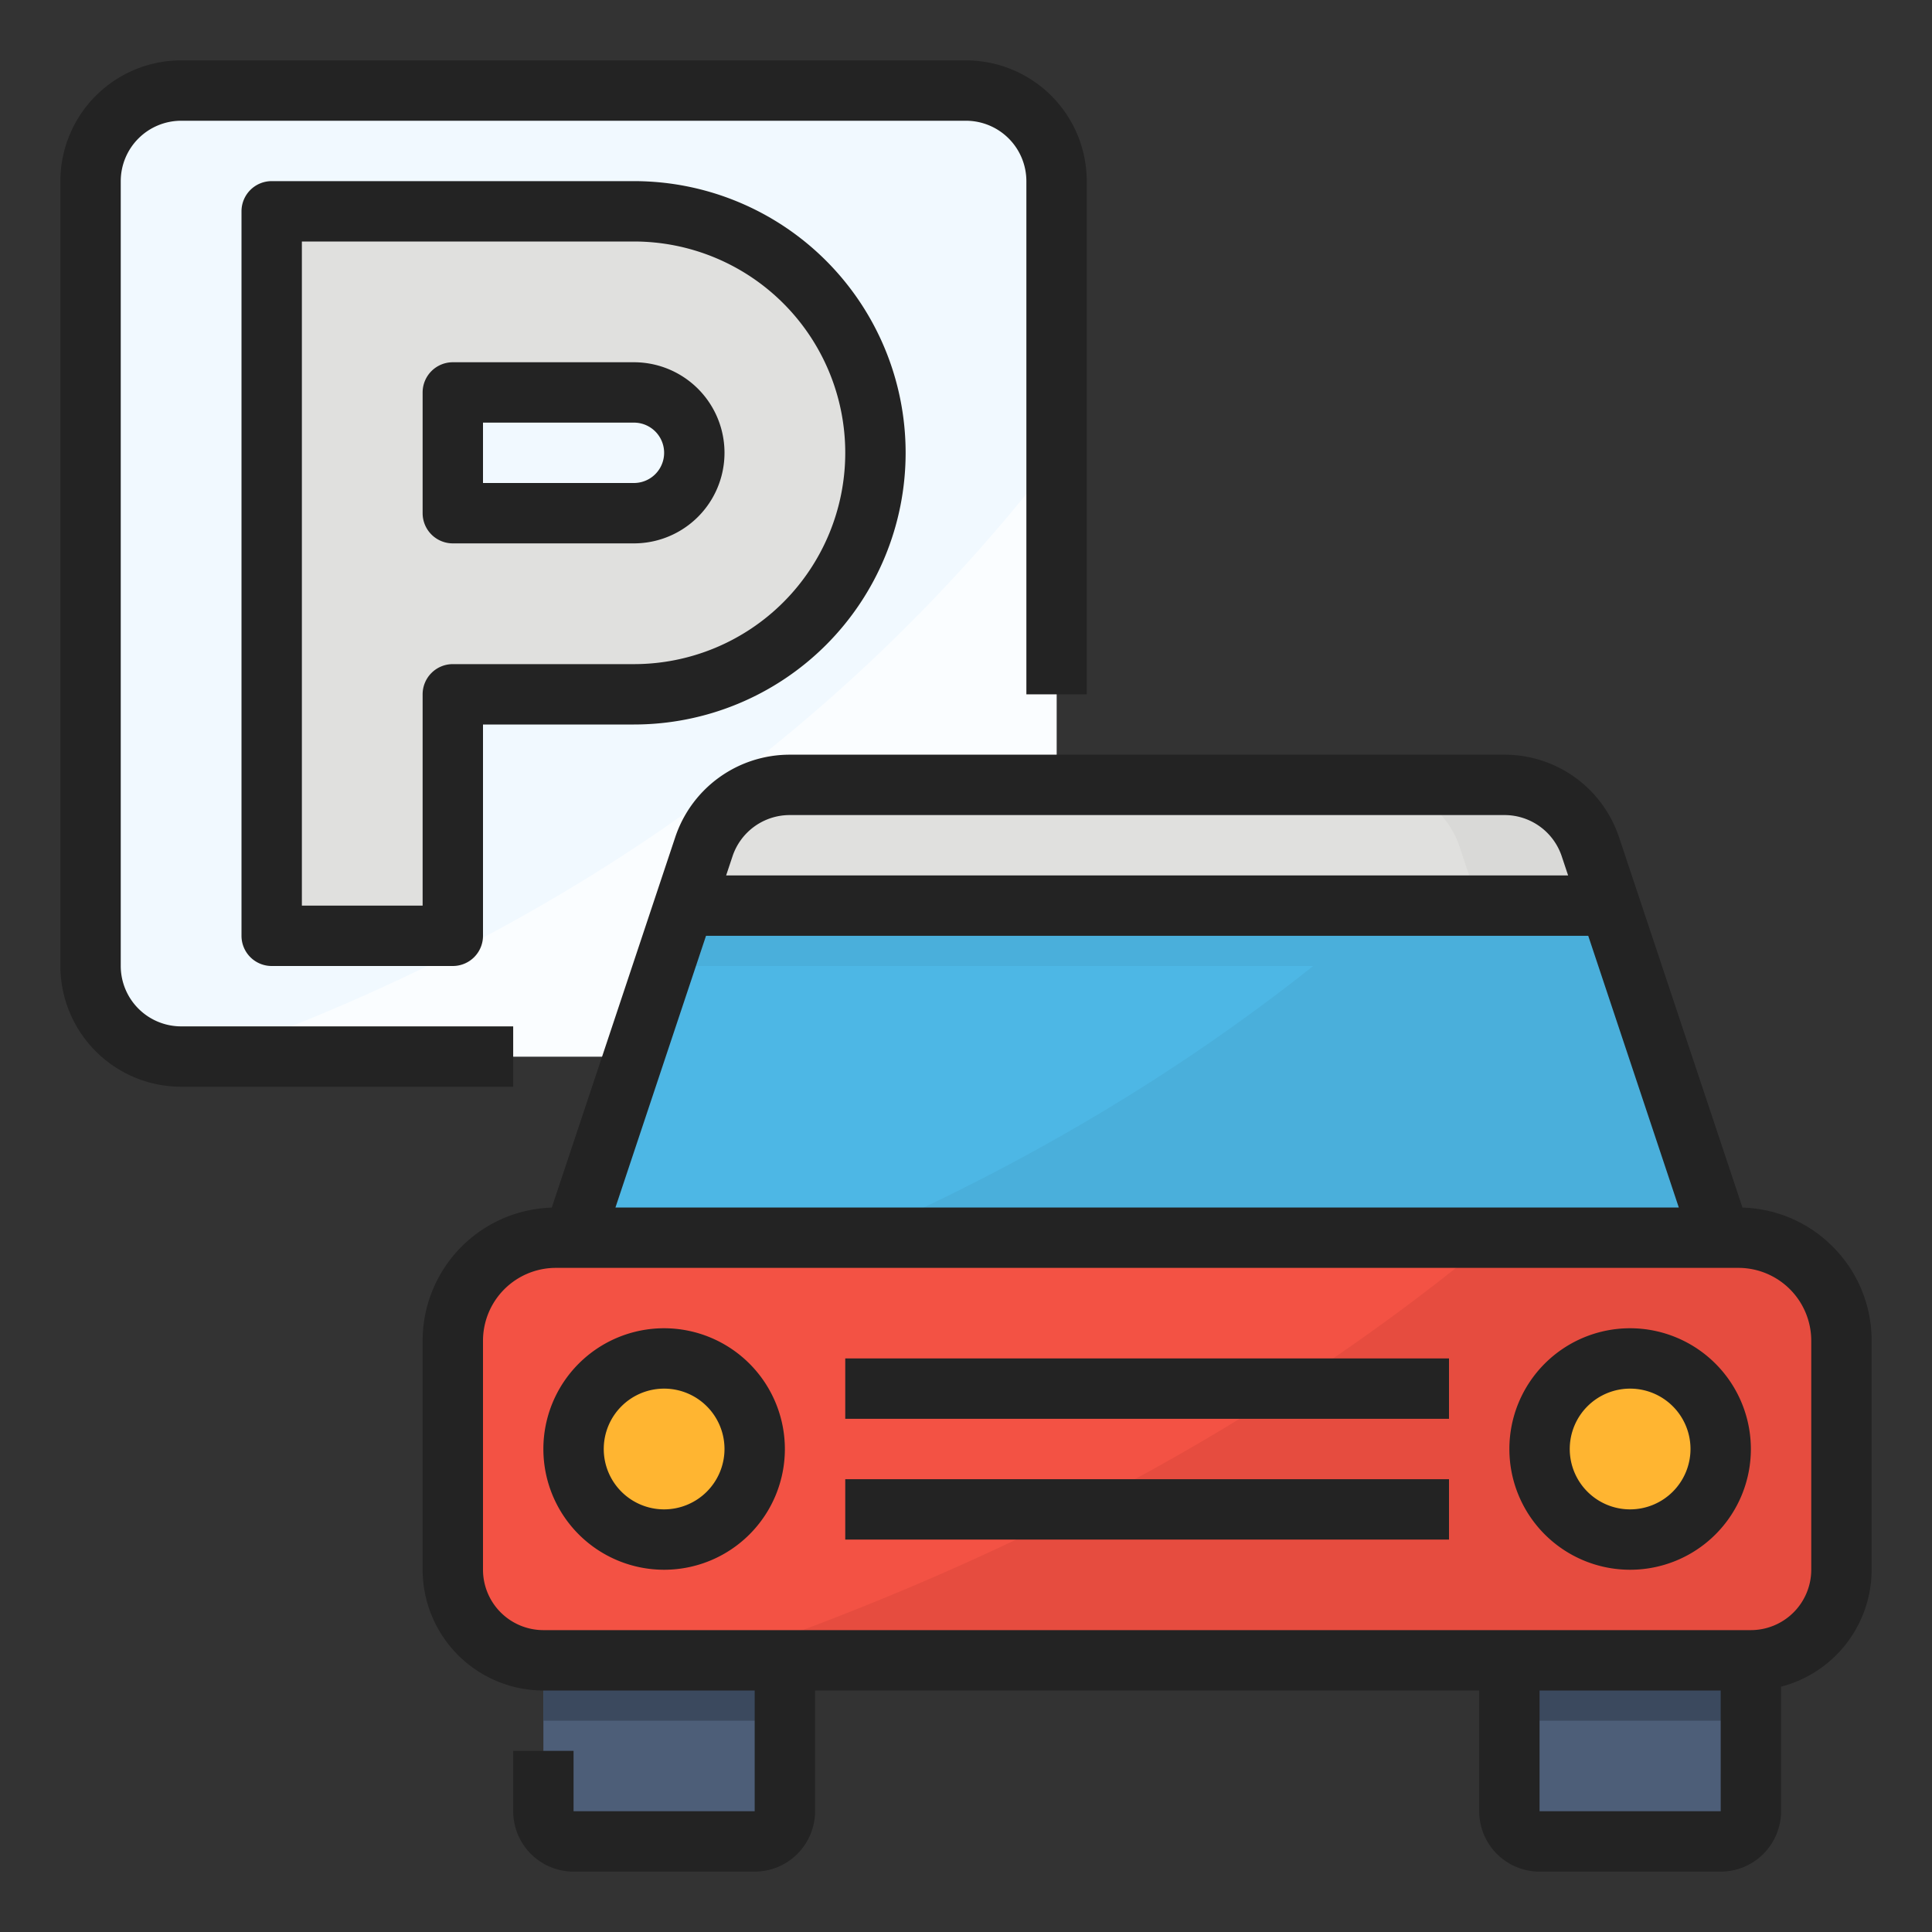
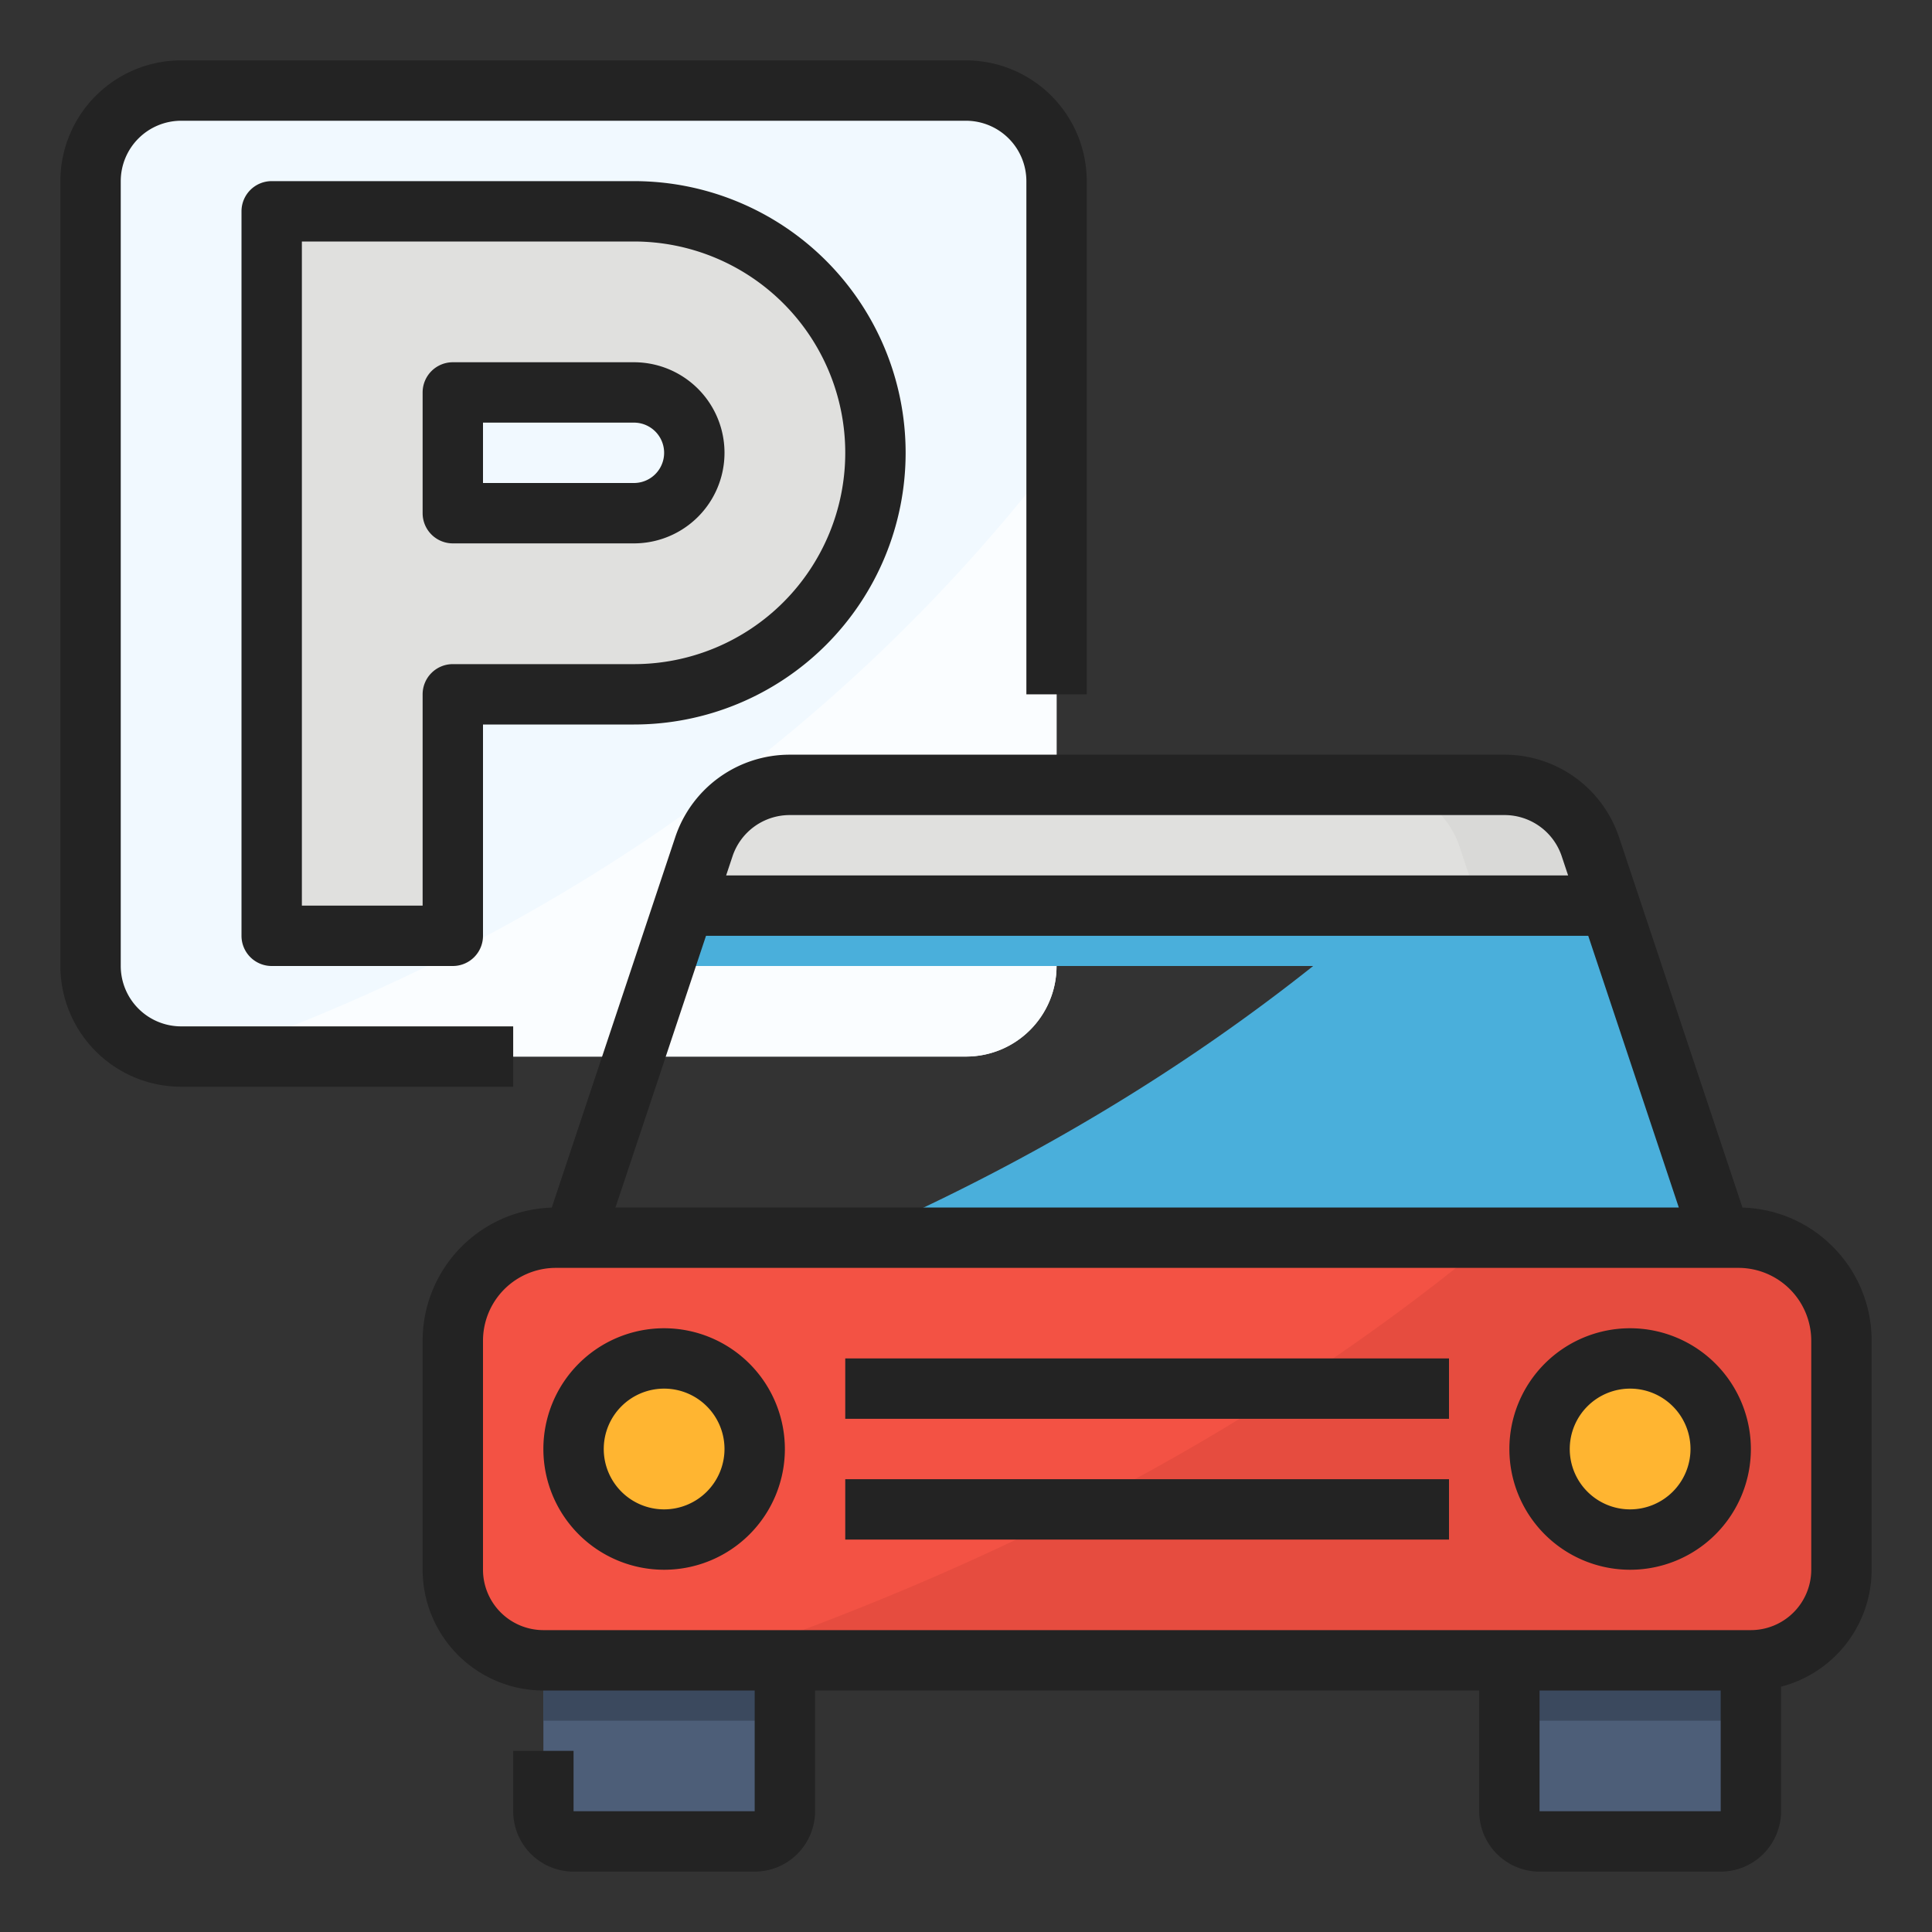
<svg xmlns="http://www.w3.org/2000/svg" version="1.1" width="512" height="512" x="0" y="0" viewBox="0 0 512 512" style="enable-background:new 0 0 512 512" xml:space="preserve" class="">
  <rect x="0" y="0" width="512" height="512" fill="#333333" stroke="none" />
  <g>
    <g data-name="Filled outline">
      <rect width="256" height="256" x="24" y="24" fill="#f1f9ff" rx="24" data-original="#348fd9" opacity="1" class="" />
      <path fill="#e0e0de" d="M72 56v192h48v-64h48a64 64 0 0 0 64-64 64 64 0 0 0-64-64zm96 80h-48v-32h48a16 16 0 0 1 16 16 16 16 0 0 1-16 16z" data-original="#e0e0de" class="" />
      <path fill="#fafdff" d="M280 120.79V256a24.006 24.006 0 0 1-24 24H55.76C137.6 251.31 218.2 201.26 280 120.79z" data-original="#3086cd" class="" opacity="1" />
      <path fill="#f35244" d="M488 355.31V416a24.006 24.006 0 0 1-24 24H144a24.006 24.006 0 0 1-24-24v-60.69A27.315 27.315 0 0 1 147.31 328h313.38A27.315 27.315 0 0 1 488 355.31z" data-original="#f35244" class="" />
      <path fill="#e64c3f" d="M488 355.31V416a24.006 24.006 0 0 1-24 24H190.35c73.68-25.14 144.72-61.44 205.34-112h65A27.315 27.315 0 0 1 488 355.31z" data-original="#e64c3f" class="" />
-       <path fill="#4db7e5" d="M456 328H152l24-72 5.33-16 5.2-15.59A24.005 24.005 0 0 1 209.3 208h189.4c.47 0 .94.01 1.41.05a23.981 23.981 0 0 1 21.36 16.36l5.2 15.59 5.33 16z" data-original="#4db7e5" class="" />
      <path fill="#4aafdb" d="M432 256H176l5.33-16h245.34z" data-original="#4aafdb" class="" />
      <path fill="#4aafdb" d="M456 328H227.29c62.78-27.46 122.63-66.41 172.82-119.95a23.981 23.981 0 0 1 21.36 16.36l5.2 15.59z" data-original="#4aafdb" class="" />
      <path fill="#e0e0de" d="M426.67 240H181.33l5.2-15.59A24.005 24.005 0 0 1 209.3 208h189.4a24.005 24.005 0 0 1 22.77 16.41z" data-original="#e0e0de" class="" />
      <path fill="#d9d9d7" d="M421.47 224.41A24.005 24.005 0 0 0 398.7 208h-34.67a24.005 24.005 0 0 1 22.77 16.41L392 240h34.67z" data-original="#d9d9d7" class="" />
      <circle cx="176" cy="384" r="24" fill="#ffb531" data-original="#ffb531" class="" />
      <circle cx="432" cy="384" r="24" fill="#ffb531" data-original="#ffb531" class="" />
      <path fill="#4d5e78" d="M144 440h64v40a8 8 0 0 1-8 8h-48a8 8 0 0 1-8-8v-40zM400 440h64v40a8 8 0 0 1-8 8h-48a8 8 0 0 1-8-8v-40z" data-original="#4d5e78" class="" />
      <path fill="#3b495e" d="M144 440h64v16h-64zM400 440h64v16h-64z" data-original="#3b495e" class="" />
      <path d="M136 288H48a32.036 32.036 0 0 1-32-32V48a32.036 32.036 0 0 1 32-32h208a32.036 32.036 0 0 1 32 32v136h-16V48a16.019 16.019 0 0 0-16-16H48a16.019 16.019 0 0 0-16 16v208a16.019 16.019 0 0 0 16 16h88z" fill="#232323" data-original="#000000" class="" opacity="1" />
      <path d="M120 256H72a8 8 0 0 1-8-8V56a8 8 0 0 1 8-8h96a72 72 0 0 1 0 144h-40v56a8 8 0 0 1-8 8zm-40-16h32v-56a8 8 0 0 1 8-8h48a56 56 0 0 0 0-112H80zm88-96h-48a8 8 0 0 1-8-8v-32a8 8 0 0 1 8-8h48a24 24 0 0 1 0 48zm-40-16h40a8 8 0 0 0 0-16h-40zM485.657 330.343a35.057 35.057 0 0 0-23.882-10.317l-32.716-98.147A31.965 31.965 0 0 0 398.7 200H209.3a31.965 31.965 0 0 0-30.359 21.879l-32.716 98.147A35.3 35.3 0 0 0 112 355.313V416a32.036 32.036 0 0 0 32 32h56v32h-48v-16h-16v16a16.019 16.019 0 0 0 16 16h48a16.019 16.019 0 0 0 16-16v-32h176v32a16.019 16.019 0 0 0 16 16h48a16.019 16.019 0 0 0 16-16v-33.013A32.057 32.057 0 0 0 496 416v-60.687a35.082 35.082 0 0 0-10.343-24.97zM209.3 216h189.4a15.986 15.986 0 0 1 15.181 10.941l1.686 5.059H192.433l1.686-5.059A15.986 15.986 0 0 1 209.3 216zm-22.2 32h233.8l24 72H163.1zM456 480h-48v-32h48l.008 32zm24-64a16.019 16.019 0 0 1-16 16H144a16.019 16.019 0 0 1-16-16v-60.687A19.314 19.314 0 0 1 147.313 336h313.374A19.314 19.314 0 0 1 480 355.313z" fill="#232323" data-original="#000000" class="" opacity="1" />
      <path d="M176 352a32 32 0 1 0 32 32 32.036 32.036 0 0 0-32-32zm0 48a16 16 0 1 1 16-16 16.019 16.019 0 0 1-16 16zM432 352a32 32 0 1 0 32 32 32.036 32.036 0 0 0-32-32zm0 48a16 16 0 1 1 16-16 16.019 16.019 0 0 1-16 16zM224 360h160v16H224zM224 392h160v16H224z" fill="#232323" data-original="#000000" class="" opacity="1" />
    </g>
  </g>
</svg>